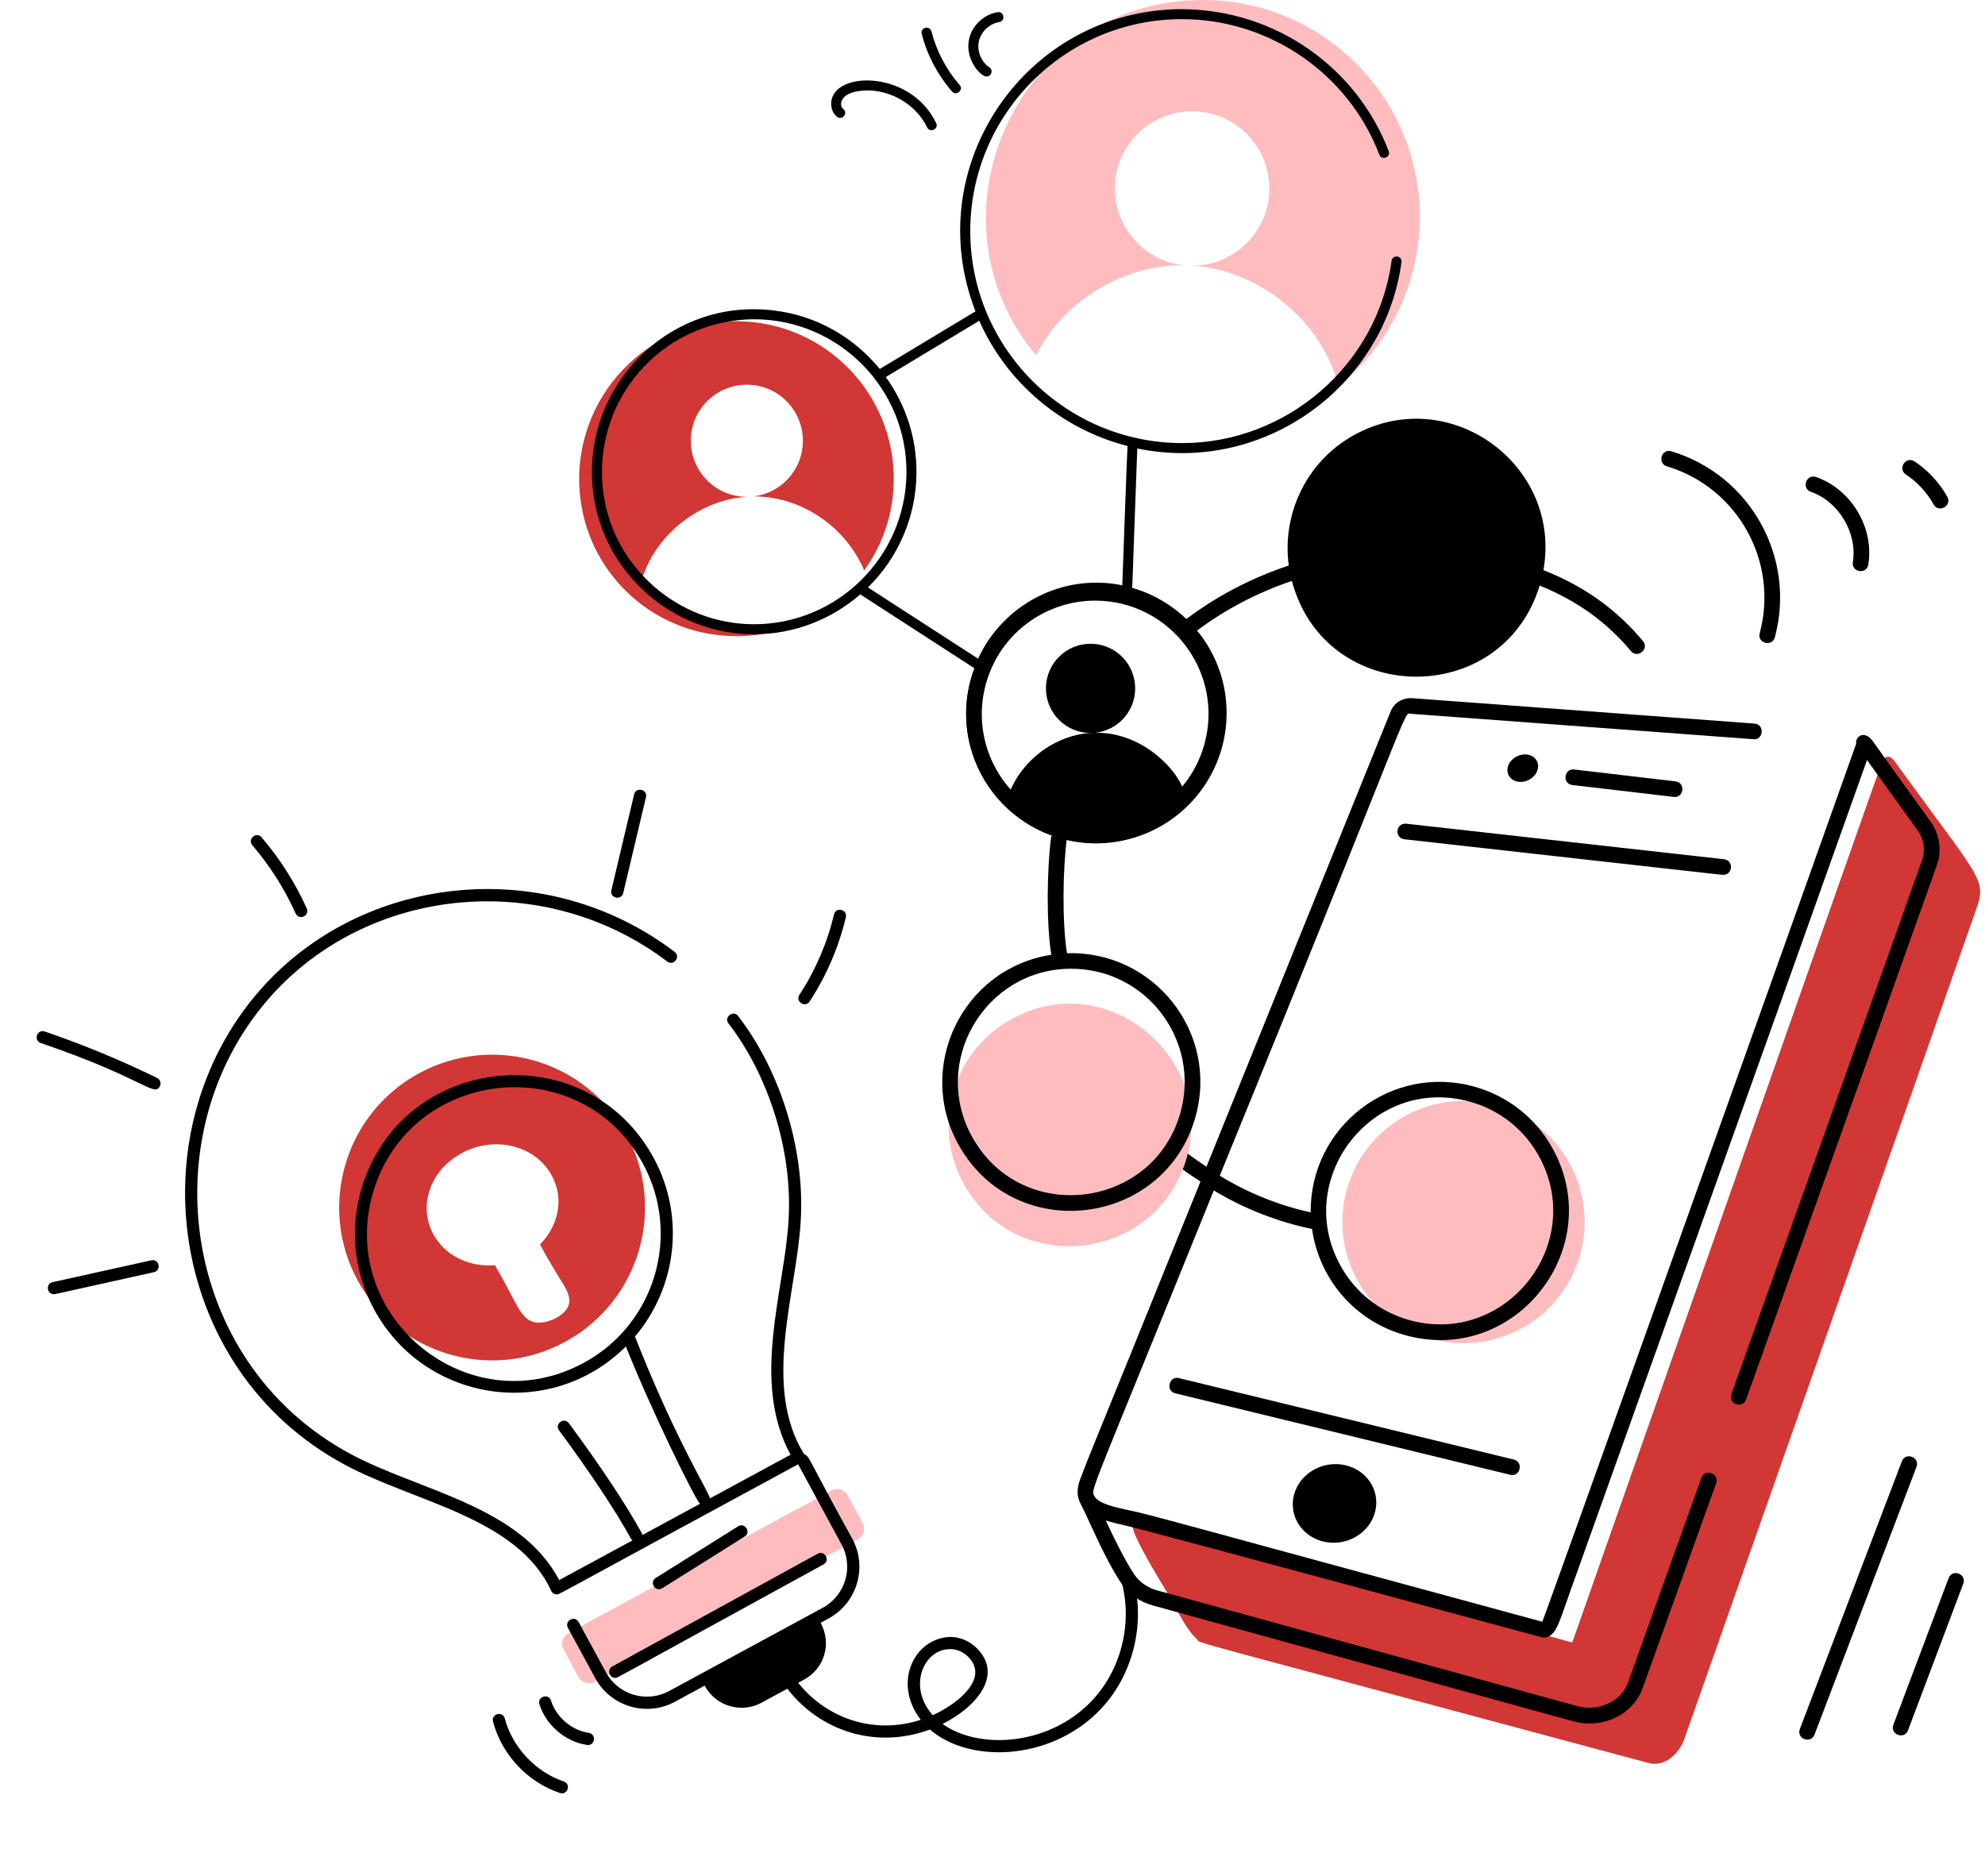
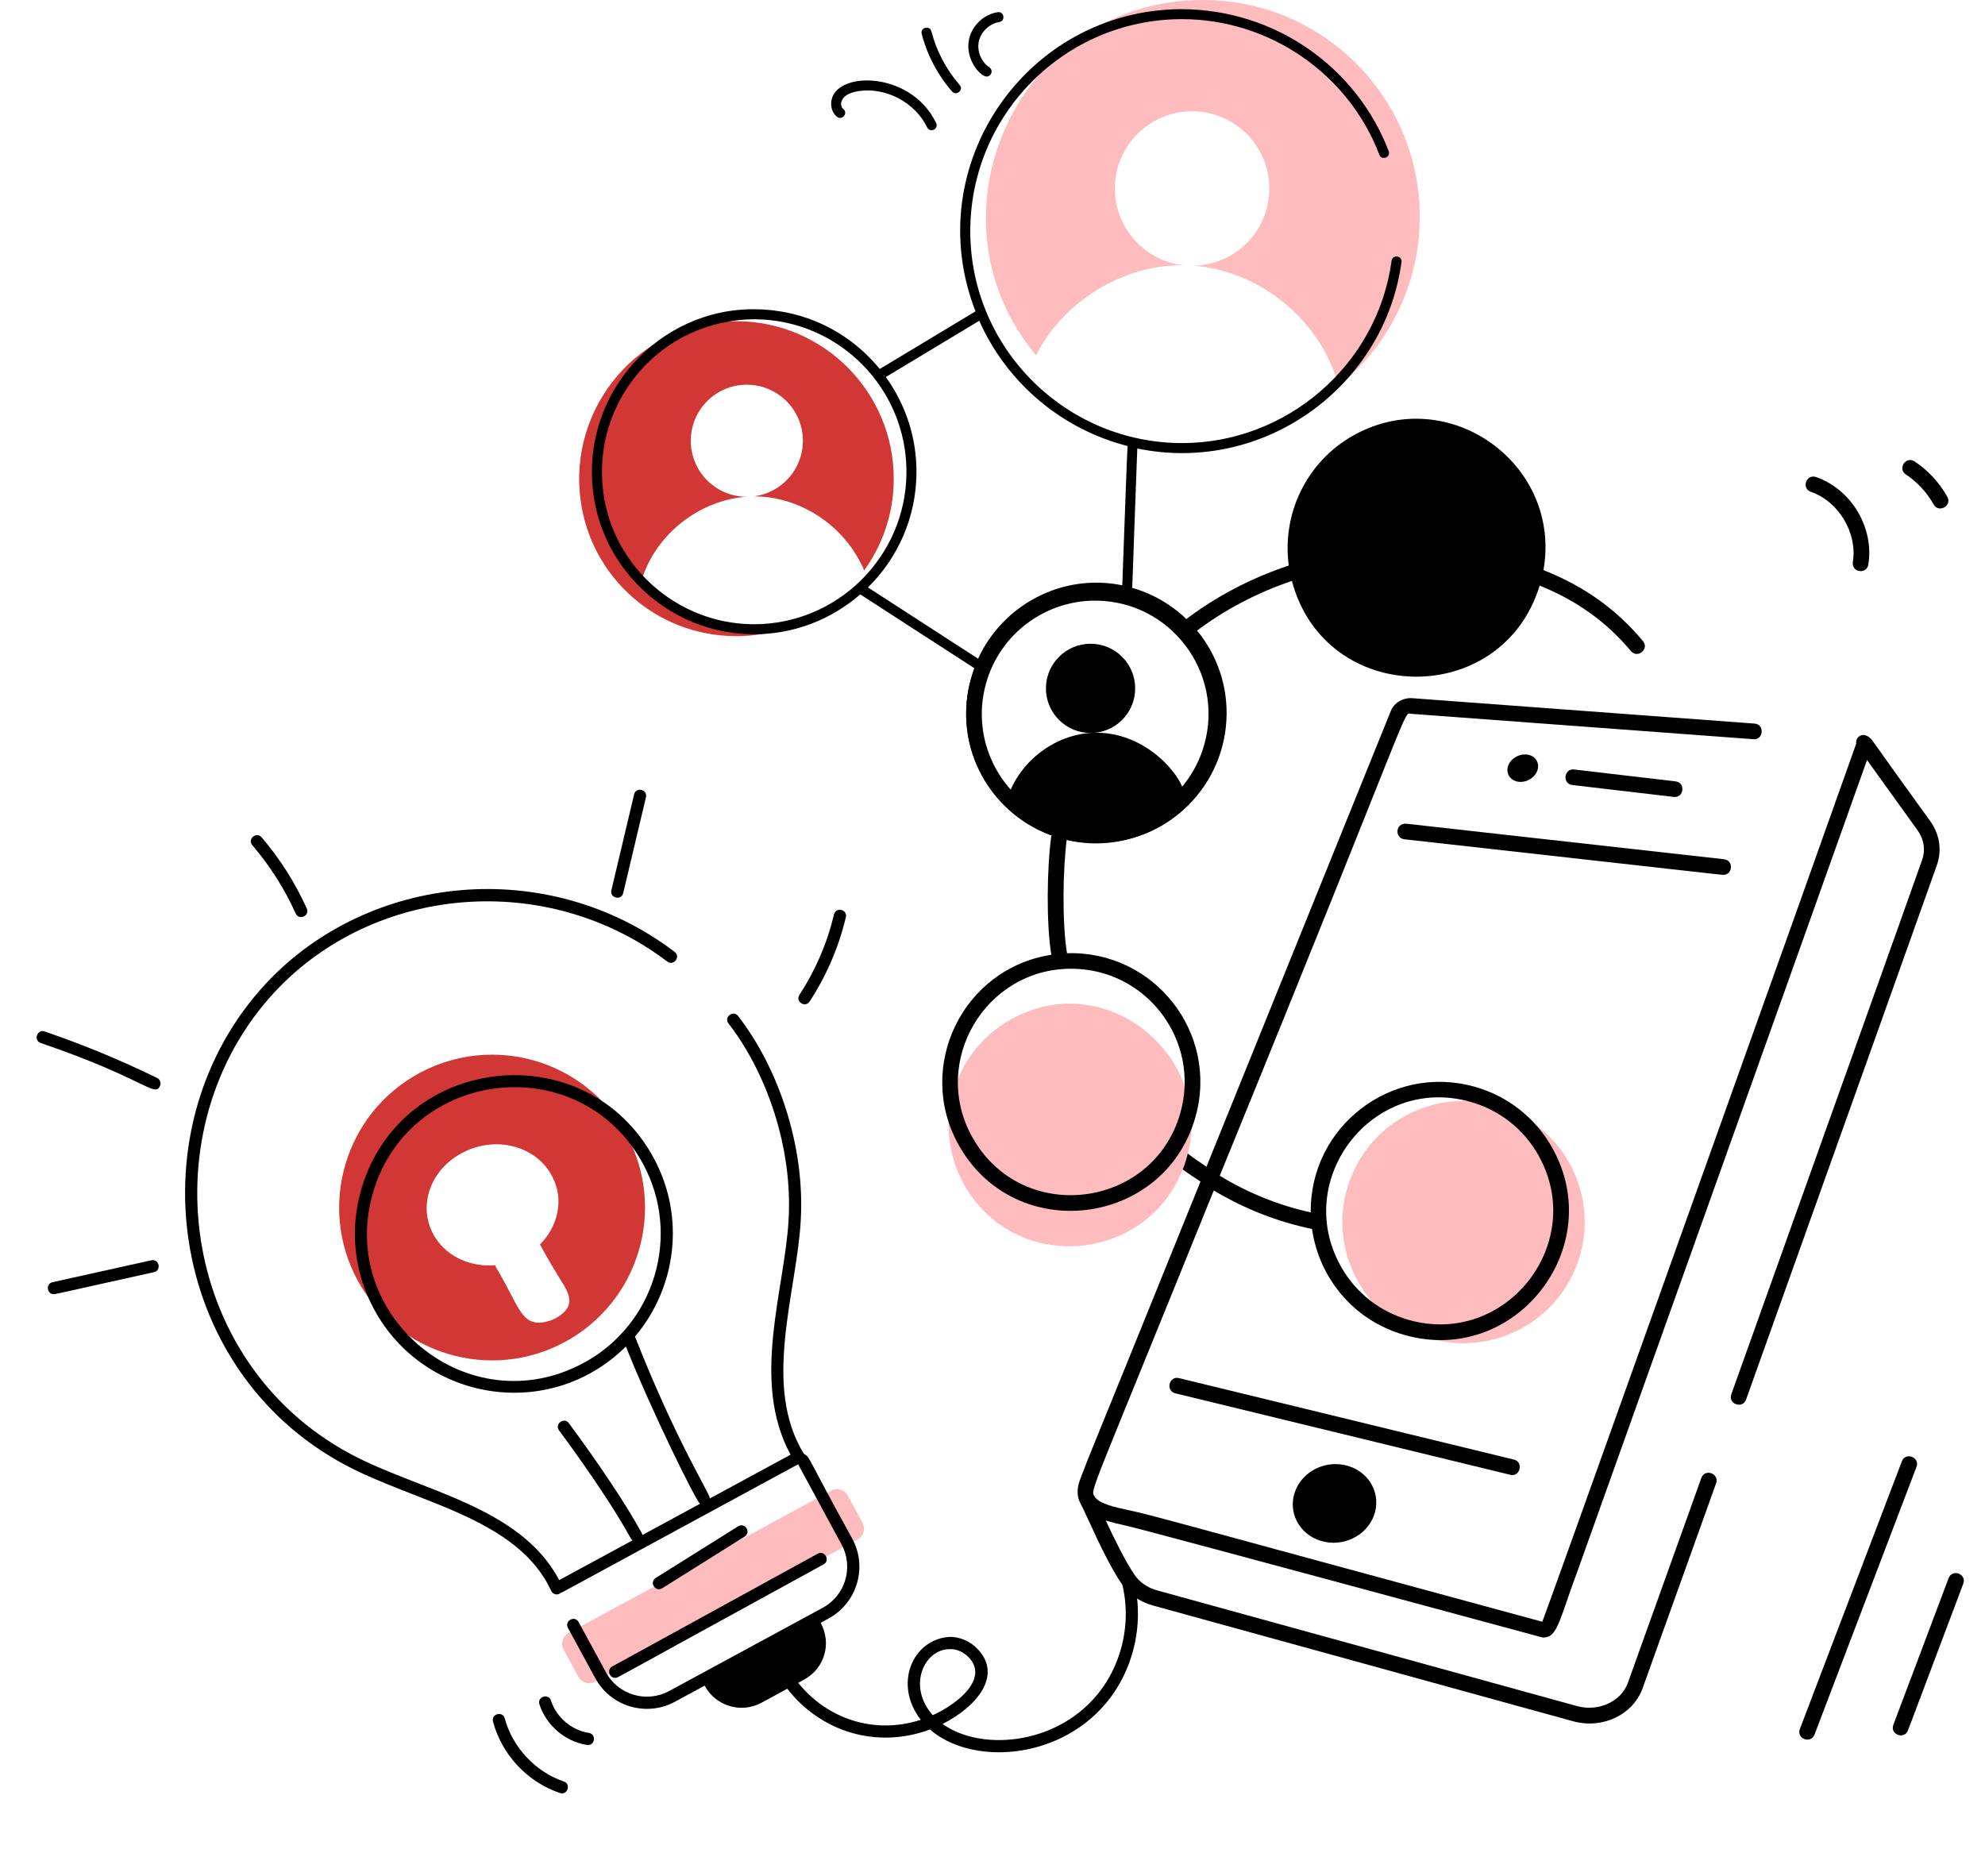
<svg xmlns="http://www.w3.org/2000/svg" width="401" height="379" viewBox="0 0 401 379" fill="none">
  <g clip-path="url(#clip0_4001_2614)">
    <path d="M171.26 302.148L174.257 307.68C174.904 308.873 174.472 310.37 173.278 311.016L120.178 339.79C118.985 340.437 117.495 339.981 116.849 338.788L113.851 333.256C113.205 332.063 113.645 330.582 114.838 329.935L167.938 301.161C169.131 300.514 170.613 300.954 171.259 302.147L171.26 302.148Z" fill="#FFBCBF" />
    <path d="M126.575 229.265C118.453 214.244 99.706 208.703 84.685 216.825C69.698 224.944 64.124 243.694 72.243 258.682C80.397 273.699 99.144 279.24 114.132 271.122C129.12 263.003 134.694 244.253 126.575 229.265ZM114.609 264.278C113.535 266.006 110.929 267.266 108.748 267.228C105.33 267.163 104.576 263.614 100.84 257.133C100.633 256.725 100.145 256.149 100.094 255.66L100.188 255.617C95.352 256.053 90.534 254.113 87.973 250.092C84.286 244.439 86.48 236.659 93.194 233.027C100.09 229.244 108.507 231.536 111.635 237.84C113.995 242.477 112.671 247.825 109.087 251.429C110.602 254.273 112.231 256.94 113.857 259.575C114.658 260.943 115.562 262.663 114.609 264.278L114.609 264.278Z" fill="#D13734" />
    <path d="M228.497 317.405C227.98 315.862 225.646 316.641 226.163 318.189C228.931 326.459 227.058 336.087 221.384 342.714C212.893 352.65 198.04 353.774 190.415 348.309C197.113 344.94 202.624 338.64 197.545 333.217C195.977 331.544 193.767 330.614 191.631 330.73C184.387 331.296 180.416 340.236 186.009 347.468C176.599 350.521 167.07 347.257 161.249 339.998C161.776 339.599 165.281 338.472 166.509 334.335C167.136 332.231 166.909 330.011 165.793 327.86L167.37 327.006C173.168 323.858 175.296 316.606 172.17 310.874C162.889 294.108 163.714 294.442 162.389 293.72C153.913 279.911 160.94 261.16 161.757 246.668C162.67 231.407 157.146 215.648 149.112 205.277C148.125 203.994 146.169 205.491 147.169 206.786C154.839 216.679 160.179 231.863 159.301 246.527C158.502 260.707 151.621 279.03 159.706 293.907L143.422 302.733C143.069 301.141 136.568 291.112 128.274 270.04C136.591 260.228 138.548 245.932 132.061 233.962C118.514 208.955 81.166 212.762 73.036 240.116C70.593 248.341 71.499 257.024 75.586 264.564C85.71 283.256 111.117 287.272 126.438 272.043C131.659 285.136 140.347 302.775 141.407 303.826L129.765 310.137C129.744 309.992 129.706 309.846 129.63 309.711C126.455 303.941 121.369 296.275 114.923 287.54C113.949 286.229 111.98 287.694 112.943 289.001C119.327 297.649 124.351 305.222 127.476 310.894C127.552 311.033 127.681 311.109 127.794 311.204L112.962 319.244C105.109 304.243 84.672 301.19 70.873 293.792C35.908 275.077 30.069 227.759 55.526 200.384C75.708 178.772 110.437 175.801 134.794 194.267C136.071 195.252 137.587 193.301 136.282 192.309C110.55 172.799 74.512 176.45 53.727 198.706C27.045 227.4 33.511 276.591 69.712 295.961C83.893 303.569 104.56 306.606 111.353 321.422C111.685 322.147 112.657 322.415 113.311 321.79C113.82 321.656 110.666 323.25 161.232 295.842L170.007 312.049C172.495 316.615 170.776 322.363 166.196 324.841L135.19 341.647C130.624 344.131 124.869 342.456 122.395 337.838L116.893 327.723C116.11 326.282 113.959 327.477 114.732 328.9L120.23 339.006C123.345 344.819 130.599 346.945 136.364 343.812L142.364 340.56C142.374 340.581 142.373 340.6 142.384 340.62C144.596 344.703 149.717 346.243 153.828 344.022L159.051 341.191C165.781 349.88 177.105 353.425 187.862 349.425C196.198 356.661 213.552 355.667 223.255 344.312C229.476 337.041 231.537 326.482 228.498 317.406L228.497 317.405ZM117.952 275.336C94.599 287.998 67.947 265.873 75.394 240.818C82.849 215.707 117.281 211.853 129.898 235.133C137.688 249.51 132.329 267.548 117.952 275.337L117.952 275.336ZM191.764 333.189C193.182 333.109 194.673 333.75 195.749 334.901C199.71 339.124 193.615 344.193 188.428 346.534C183.296 340.761 186.585 333.311 191.764 333.189L191.764 333.189Z" fill="black" />
    <path d="M118.955 350.114C115.46 349.582 112.388 346.956 111.314 343.59C110.824 342.057 108.473 342.776 108.97 344.336C110.323 348.575 114.185 351.875 118.582 352.549C120.21 352.775 120.549 350.362 118.954 350.114L118.955 350.114Z" fill="black" />
    <path d="M113.89 359.925C108.197 358.007 103.519 353.014 101.975 347.203C101.549 345.598 99.184 346.282 99.597 347.836C101.374 354.521 106.55 360.049 113.105 362.254C114.637 362.784 115.441 360.446 113.89 359.924L113.89 359.925Z" fill="black" />
    <path d="M124.41 338.984C124.884 338.935 122.21 340.26 166.365 316.069C167.786 315.292 166.618 313.133 165.181 313.911L123.691 336.682C122.517 337.323 123.081 339.122 124.409 338.984L124.41 338.984Z" fill="black" />
    <path d="M133.777 320.891L150.424 310.457C151.796 309.594 150.513 307.518 149.119 308.371L132.472 318.804C131.098 319.668 132.389 321.746 133.777 320.891Z" fill="black" />
    <path d="M30.564 254.63L10.628 259.047C9.126 259.378 9.489 261.629 11.019 261.47C11.36 261.435 13.848 260.849 31.097 257.029C32.688 256.678 32.152 254.262 30.564 254.63Z" fill="black" />
    <path d="M31.741 217.789C24.407 214.202 16.767 211.043 9.03 208.4C7.484 207.88 6.7 210.206 8.235 210.731C29.239 217.904 31.176 221.763 32.305 219.434C32.604 218.827 32.352 218.089 31.741 217.789L31.741 217.789Z" fill="black" />
    <path d="M59.728 184.555C60.398 186.039 62.636 185.027 61.971 183.543C59.626 178.344 56.557 173.509 52.85 169.176C51.789 167.935 49.924 169.543 50.98 170.774C54.536 174.93 57.479 179.565 59.728 184.556L59.728 184.555Z" fill="black" />
    <path d="M125.901 180.431L130.494 161.068C130.869 159.49 128.477 158.909 128.1 160.499L123.507 179.862C123.132 181.438 125.521 182.021 125.901 180.431Z" fill="black" />
    <path d="M163.559 202.337C166.971 197.113 169.43 191.386 170.875 185.32C171.255 183.748 168.865 183.156 168.484 184.75C167.104 190.539 164.754 196.004 161.5 200.992C160.612 202.351 162.661 203.702 163.559 202.337Z" fill="black" />
  </g>
  <path d="M180.547 97.003C180.494 103.832 178.28 110.121 174.554 115.274C174.397 114.652 173.86 113.72 173.584 113.194C169.237 105.148 160.677 100.234 152.209 100.291C157.796 99.643 162.143 94.92 162.196 89.145C162.25 82.911 157.232 77.781 150.97 77.727C144.708 77.673 139.605 82.692 139.552 88.954C139.498 95.215 144.516 100.318 150.778 100.372C141.305 101.047 132.561 107.903 129.699 116.97C137.925 126.396 150.955 128.702 162.872 125.203C158.525 127.363 153.64 128.576 148.457 128.522C132.481 128.388 119.39 116.54 117.31 101.181C114.67 82.285 129.2 64.747 148.998 64.905C166.57 65.039 180.686 79.427 180.551 96.995L180.547 97.003Z" fill="#D13734" />
  <path d="M286.807 43.426C286.968 60.538 277.28 75.436 263.057 82.753C265.593 81 267.914 78.893 269.967 76.518C266.054 64.076 254.044 54.63 241.034 53.686C249.644 53.551 256.5 46.534 256.419 37.951C256.339 29.315 249.295 22.405 240.685 22.485C232.075 22.566 225.138 29.61 225.219 38.22C225.299 46.181 231.346 52.742 239.066 53.578C226.412 53.482 214.541 61.302 209.296 71.795C185.911 43.752 205.494 0.332 242.603 0.002C266.813 -0.213 286.599 19.247 286.814 43.43L286.807 43.426Z" fill="#FFBCBF" />
  <path d="M281.12 52.692C278.251 73.802 259.853 89.521 238.836 89.521C215.389 89.521 196.213 70.548 196.013 47.063C195.81 23.318 214.998 3.869 238.778 3.869C256.385 3.869 272.38 14.842 278.646 31.252C279.122 32.503 281.013 31.785 280.537 30.531C274.226 14.002 258.05 1.847 238.452 1.847C207.263 2.116 185.635 33.535 197.068 62.905C192.894 65.418 176.695 75.171 177.727 74.55C171.37 66.804 162.261 62.568 152.597 62.483C133.255 62.196 117.118 79.469 119.888 99.903C122.056 115.853 135.876 127.992 152.033 128.146H152.317C160.52 128.146 168.02 125.092 173.787 120.089L196.827 134.998C195.315 139.161 194.843 143.332 195.438 147.74C197.176 160.536 208.268 170.277 221.225 170.4C236.234 170.4 247.672 158.456 247.794 144.283C247.898 132.186 239.776 121.922 228.672 118.749C228.806 118.354 228.633 120.445 229.75 90.615C255.349 95.905 279.712 78.053 283.123 52.964C283.3 51.629 281.305 51.376 281.117 52.692H281.12ZM152.048 126.12C136.889 125.978 123.928 114.587 121.891 99.627C119.378 81.118 133.513 64.505 152.577 64.505C169.563 64.651 183.264 78.59 183.118 95.579C182.972 112.476 169.179 126.124 152.313 126.12H152.048ZM239.265 160.563C239.02 156.994 231.511 147.571 220.699 148.055C213.233 148.388 206.277 153.61 203.741 160.624C200.422 157.075 198.135 152.532 197.444 147.468C195.438 132.7 206.749 119.743 221.666 119.743C242.626 119.92 253.634 145.074 239.265 160.563ZM226.723 118.255C214.33 115.726 202.459 122.41 197.594 133.084L175.341 118.684C181.322 112.795 185.063 104.63 185.14 95.595C185.201 88.531 183.003 81.805 178.944 76.177L197.824 64.808C203.345 77.263 214.38 86.693 227.786 90.112C227.694 90.76 227.007 110.654 226.719 118.258L226.723 118.255Z" fill="black" />
  <path d="M211.295 139C211.253 143.98 215.251 148.051 220.231 148.093C225.211 148.135 229.282 144.137 229.324 139.157C229.366 134.177 225.368 130.106 220.388 130.064C215.408 130.022 211.337 134.02 211.295 139Z" fill="black" />
-   <path d="M169.102 23.602C170.158 24.419 171.401 22.819 170.342 21.998C169.567 21.396 169.475 19.04 173.342 18.422C178.878 17.524 184.875 20.682 187.296 25.739C187.872 26.94 189.702 26.073 189.119 24.864C183.77 13.684 167.126 14.321 167.94 21.453C168.04 22.332 168.45 23.095 169.099 23.598L169.102 23.602Z" fill="black" />
+   <path d="M169.102 23.602C170.158 24.419 171.401 22.819 170.342 21.998C169.567 21.396 169.475 19.04 173.342 18.422C178.878 17.524 184.875 20.682 187.296 25.739C187.872 26.94 189.702 26.073 189.119 24.864C183.77 13.684 167.126 14.321 167.94 21.453C168.04 22.332 168.45 23.095 169.099 23.598Z" fill="black" />
  <path d="M192.33 18.488C193.171 19.466 194.751 18.188 193.857 17.16C191.156 14.06 189.188 10.319 188.16 6.34C187.822 5.043 185.865 5.55 186.199 6.847C187.304 11.129 189.422 15.153 192.33 18.488Z" fill="black" />
  <path d="M199.309 15.464C200.303 15.464 200.706 14.163 199.869 13.607C198.216 12.51 197.318 10.3 197.74 8.354C198.162 6.413 199.892 4.775 201.857 4.46C203.165 4.253 202.878 2.258 201.535 2.461C198.734 2.91 196.363 5.158 195.764 7.928C194.882 11.988 198.082 15.464 199.313 15.464H199.309Z" fill="black" />
-   <path d="M236.544 323.035C238.14 325.783 239.46 329.017 241.842 331.213C242.91 332.203 234 329.593 333.018 356.191C336.252 357.061 339.18 354.403 340.272 351.307C350.352 322.687 388.848 213.415 398.646 185.341C401.436 177.349 401.592 179.815 383.154 154.369C382.332 153.235 381.516 152.065 380.322 153.619C380.166 153.823 317.706 331.609 317.622 331.849L244.986 311.971C244.644 312.781 238.224 310.255 232.878 308.359C231.81 307.981 228.732 306.169 228.798 308.335C228.87 310.681 235.092 320.533 236.538 323.029L236.544 323.035Z" fill="#D13734" />
  <path d="M317.74 257.458C323.57 245.263 318.41 230.651 306.215 224.821C294.02 218.992 279.408 224.152 273.579 236.347C267.749 248.541 272.909 263.153 285.104 268.983C297.299 274.813 311.91 269.653 317.74 257.458Z" fill="#FFBCBF" />
  <path d="M238.926 236.269C231.51 255.205 204.996 257.509 194.778 239.353C188.154 227.575 192.33 212.635 204.15 206.005C224.388 194.617 247.284 215.377 238.932 236.269H238.926Z" fill="#FFBCBF" />
  <path d="M391.278 174.793C392.334 171.799 391.848 168.559 389.952 165.919C377.598 148.903 378.468 149.671 377.622 148.975C376.218 147.829 374.784 148.939 374.976 150.265C374.826 150.691 362.526 185.263 362.682 184.825C354.822 206.791 311.778 327.499 311.562 327.655C235.992 307.141 232.662 306.097 228.054 305.125C225.318 304.543 221.91 303.817 221.064 302.263C220.296 300.841 220.134 302.539 245.202 240.517C251.406 244.243 258.114 246.865 265.05 248.299C266.466 258.259 273.528 266.857 283.806 269.737C306.168 276.007 324.846 251.971 313.566 231.883C310.158 225.817 304.584 221.437 297.882 219.559C281.208 214.867 264.606 227.497 264.786 244.951C258.366 243.535 252.156 241.051 246.408 237.541C286.338 139.801 283.344 144.067 285.084 144.217L354.198 149.347C356.208 149.605 356.592 146.353 354.432 146.191L285.318 141.061C283.41 140.923 281.64 141.979 280.968 143.641L243.726 235.723C242.454 234.853 241.164 234.025 239.946 233.059C239.694 234.157 239.358 235.213 238.932 236.269C240.09 237.157 241.314 237.913 242.52 238.717C218.478 298.195 220.692 292.321 218.19 298.933C217.494 300.769 217.53 302.401 218.286 303.787C219.594 306.169 222.972 314.599 226.518 319.879C227.97 322.039 230.238 323.641 232.914 324.373L317.76 347.755C323.778 349.417 329.922 346.411 331.836 341.077L346.68 299.677C347.382 297.715 344.418 296.617 343.698 298.603L328.854 340.003C327.498 343.783 322.902 345.883 318.6 344.701L233.754 321.319C231.81 320.785 230.178 319.645 229.152 318.115C227.244 315.277 224.97 310.627 223.38 307.195C224.694 307.609 226.068 307.945 227.4 308.227C231.198 309.043 311.622 330.853 311.67 330.853C314.664 330.853 314.844 327.721 318.732 317.275C319.542 314.923 364.044 190.513 377.166 153.553L387.384 167.767C388.674 169.561 389.004 171.739 388.296 173.737C384.126 185.545 370.002 225.037 349.752 281.695C349.05 283.663 352.026 284.731 352.734 282.757C373.68 224.149 387.444 185.647 391.278 174.793ZM297.024 222.607C302.91 224.257 307.806 228.103 310.8 233.437C320.73 251.119 304.248 272.173 284.658 266.695C278.772 265.045 273.876 261.199 270.882 255.865C261 238.285 277.248 217.051 297.024 222.607Z" fill="black" />
  <path d="M283.71 169.567C347.346 176.677 347.688 176.755 348.108 176.755C350.088 176.755 350.25 173.821 348.282 173.599L284.058 166.417C281.868 166.297 281.712 169.339 283.71 169.567Z" fill="black" />
  <path d="M261.39 302.089C260.31 306.385 263.112 310.603 267.636 311.521C272.172 312.439 276.714 309.709 277.8 305.413C278.88 301.117 276.09 296.899 271.554 295.981C267.03 295.063 262.476 297.793 261.39 302.089Z" fill="black" />
  <path d="M305.82 294.889L238.194 278.437C236.184 277.915 235.392 281.011 237.444 281.509L305.07 297.961C307.086 298.489 307.86 295.381 305.82 294.889Z" fill="black" />
  <path d="M338.112 161.005C340.182 161.281 340.566 158.101 338.478 157.867L318.006 155.467C315.948 155.209 315.546 158.371 317.64 158.605L338.112 161.005Z" fill="black" />
  <path d="M310.524 155.791C311.118 154.315 310.326 152.815 308.742 152.491C307.098 152.155 305.31 153.121 304.716 154.603C304.122 156.079 304.914 157.579 306.558 157.915C308.142 158.239 309.93 157.273 310.524 155.791Z" fill="black" />
  <path d="M384.204 295.243L363.6 349.327C362.856 351.283 365.814 352.411 366.558 350.455L387.162 296.371C387.906 294.415 384.948 293.287 384.204 295.243Z" fill="black" />
  <path d="M393.648 318.853L382.488 348.475C381.75 350.437 384.714 351.547 385.452 349.585L396.612 319.963C397.35 318.007 394.386 316.885 393.648 318.853Z" fill="black" />
  <path d="M241.506 225.655C246.282 208.633 233.124 192.037 215.55 192.589C214.548 186.421 214.686 175.524 215.55 169.2C214.494 169.158 213.438 169.032 212.382 168.864C211.488 175.392 211.344 186.517 212.382 192.901C194.394 195.697 184.842 215.617 193.692 231.379C205.098 251.677 235.29 247.813 241.506 225.655ZM196.458 229.825C187.884 214.561 199.014 195.721 216.378 195.721C231.654 195.721 242.538 210.259 238.464 224.797C233.01 244.261 206.478 247.657 196.464 229.825H196.458Z" fill="black" />
  <path d="M221.28 170.329C243.036 170.329 255.396 144.943 241.356 127.759C247.218 123.277 253.878 119.779 260.982 117.367C267.696 142.765 303.42 143.239 311.034 118.315C318.558 121.351 324.546 125.653 329.472 131.545C330.792 133.123 333.252 131.137 331.902 129.517C326.532 123.091 320.022 118.429 311.802 115.189C315.582 93.691 292.554 77.227 273.384 87.985C263.796 93.379 258.954 103.963 260.352 114.253C252.672 116.815 245.472 120.589 239.142 125.467C224.496 111.481 201.318 118.789 196.152 137.209C191.49 153.811 203.964 170.323 221.28 170.323V170.329ZM199.2 138.067C202.074 127.831 211.368 121.351 221.208 121.351C236.418 121.351 247.374 135.865 243.282 150.445C239.856 162.637 227.208 169.723 215.052 166.303C202.872 162.883 195.774 150.259 199.194 138.073L199.2 138.067Z" fill="black" />
-   <path d="M336.738 94.213C351.216 98.575 359.34 113.647 355.488 127.933C354.948 129.955 357.99 130.795 358.548 128.755C362.874 112.681 353.622 95.995 337.65 91.177C335.64 90.583 334.734 93.601 336.732 94.213H336.738Z" fill="black" />
  <path d="M365.826 99.367C371.448 101.317 375.252 107.683 374.304 113.557C373.968 115.609 377.088 116.161 377.43 114.061C378.636 106.615 373.992 98.845 366.864 96.379C364.854 95.719 363.87 98.689 365.832 99.373L365.826 99.367Z" fill="black" />
  <path d="M390.618 101.911C391.644 103.741 394.398 102.193 393.384 100.369C391.788 97.507 389.502 95.035 386.772 93.223C385.014 92.071 383.28 94.711 385.02 95.863C387.33 97.399 389.268 99.493 390.618 101.911Z" fill="black" />
  <defs>
    <clipPath id="clip0_4001_2614">
      <rect width="212.4" height="212.4" fill="white" transform="translate(0 167.125) rotate(-5.925)" />
    </clipPath>
  </defs>
</svg>